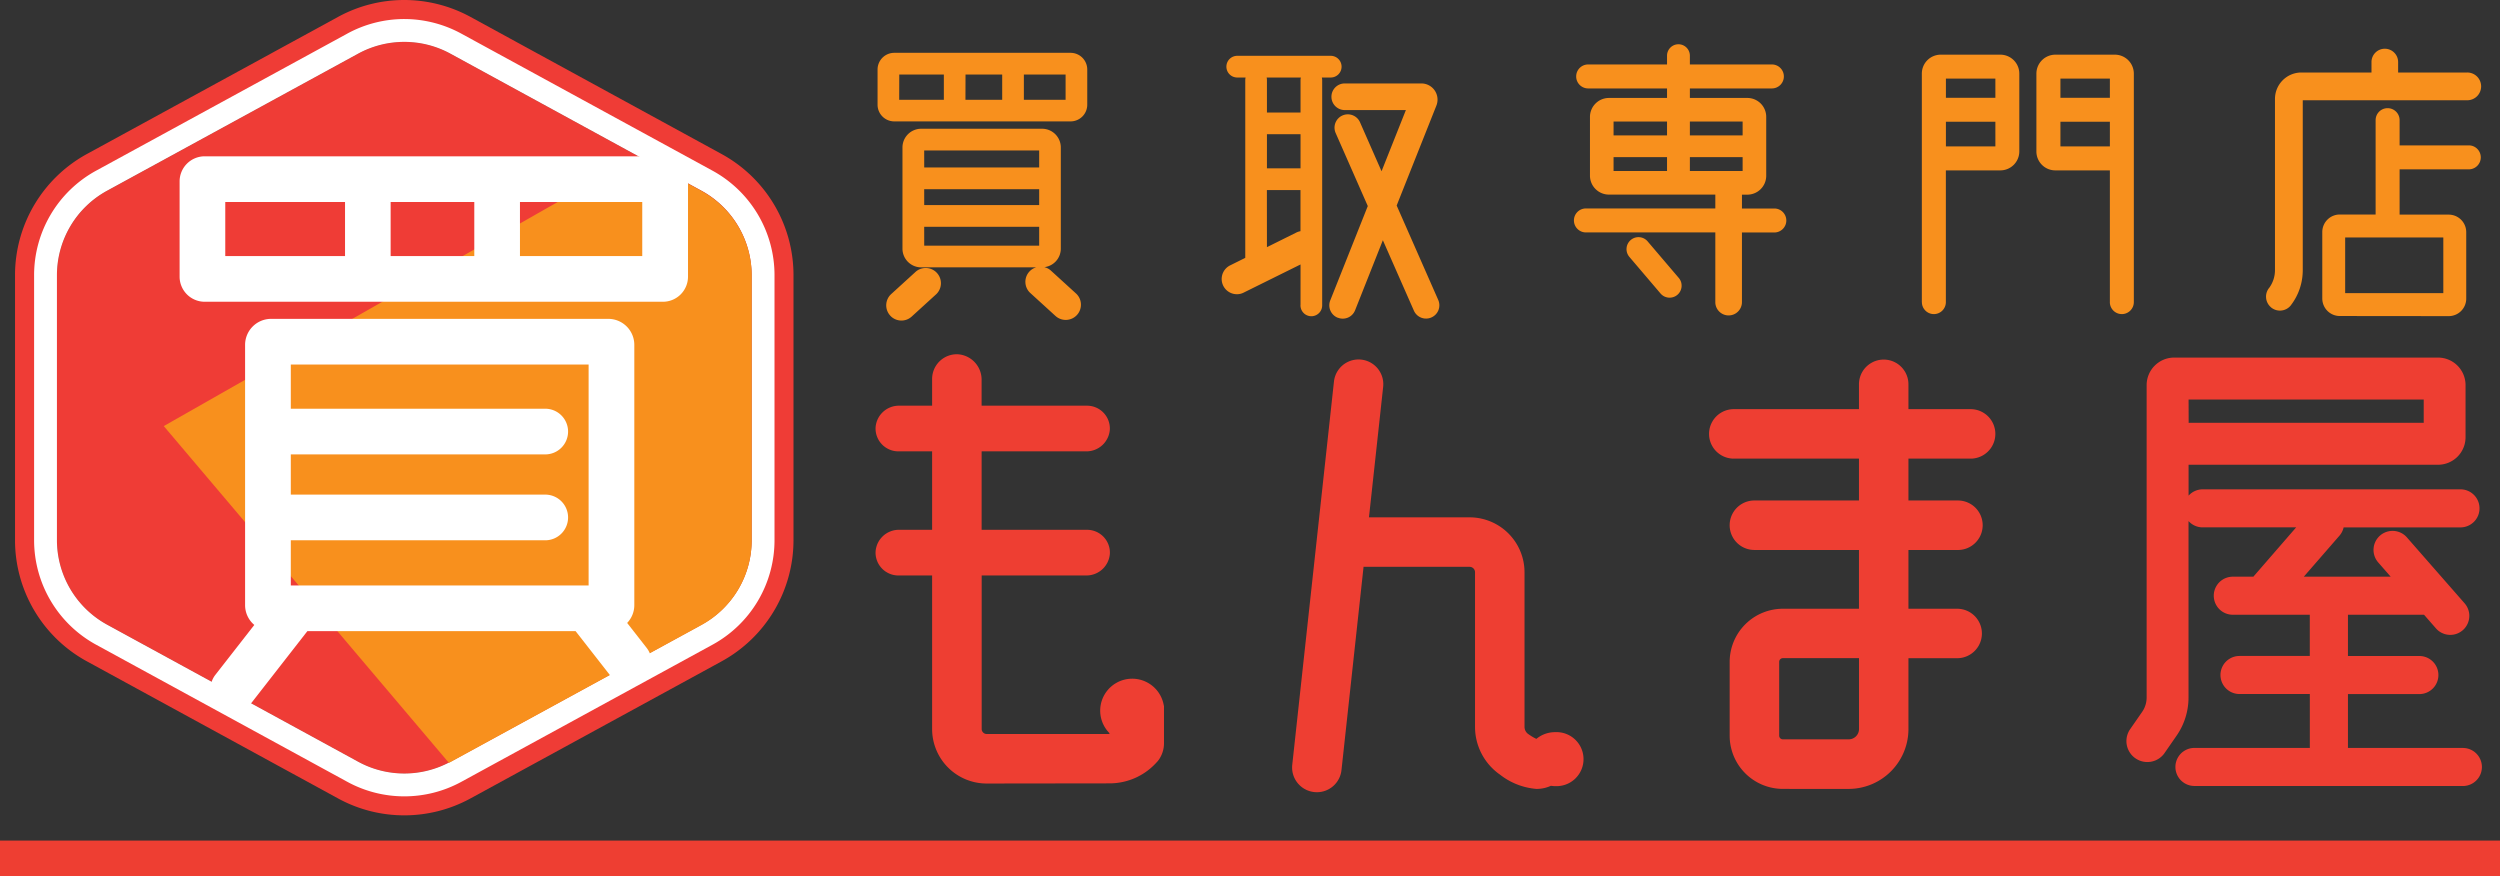
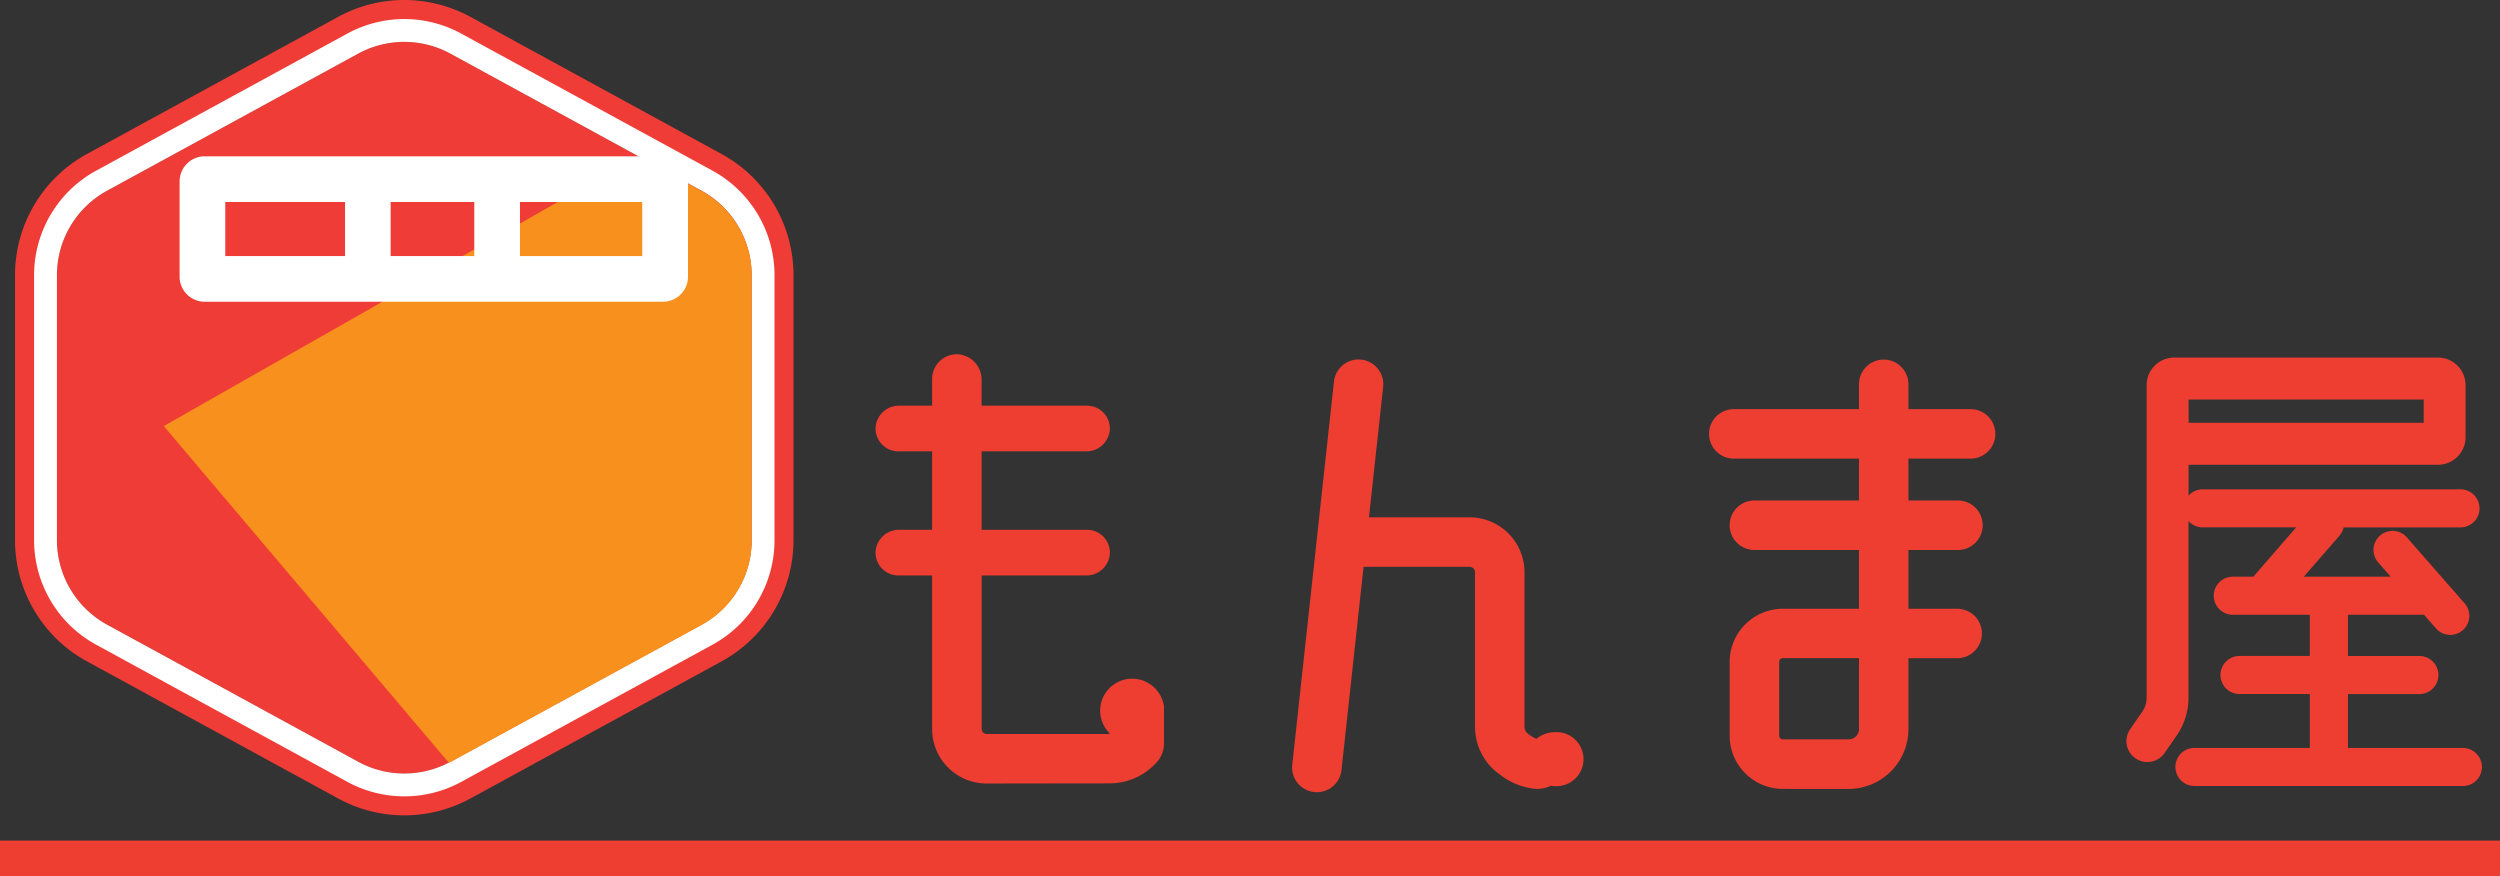
<svg xmlns="http://www.w3.org/2000/svg" width="171.172" height="60" viewBox="0 0 171.172 60">
  <rect x="0" y="0" width="171.172" height="60" fill="#333333" stroke="none" />
  <g id="グループ_36880" data-name="グループ 36880" transform="translate(0 -105)">
    <g id="グループ_35092" data-name="グループ 35092" transform="translate(1.029 105)">
      <path id="パス_52630" data-name="パス 52630" d="M62.52,45.116V26.974a6.592,6.592,0,0,0-3.435-5.788L41.895,11.8a6.588,6.588,0,0,0-6.319,0L18.385,21.186a6.6,6.6,0,0,0-3.435,5.788V45.116A6.592,6.592,0,0,0,18.385,50.9l17.191,9.384a6.588,6.588,0,0,0,6.319,0L59.086,50.9A6.6,6.6,0,0,0,62.52,45.116Z" transform="translate(-12.084 -8.128)" fill="#ef3c36" />
      <path id="パス_52631" data-name="パス 52631" d="M30.6,2.866a6.588,6.588,0,0,1,3.158.805l17.191,9.384a6.6,6.6,0,0,1,3.435,5.788V36.985a6.592,6.592,0,0,1-3.435,5.788L33.759,52.156a6.6,6.6,0,0,1-6.317,0L10.251,42.773a6.6,6.6,0,0,1-3.435-5.788V18.843a6.592,6.592,0,0,1,3.435-5.788L27.442,3.672A6.6,6.6,0,0,1,30.6,2.866M30.6,0a9.458,9.458,0,0,0-4.532,1.157L8.878,10.541a9.459,9.459,0,0,0-4.928,8.3V36.985a9.448,9.448,0,0,0,4.928,8.3l17.191,9.384a9.453,9.453,0,0,0,9.063,0l17.191-9.384a9.459,9.459,0,0,0,4.928-8.3V18.843a9.448,9.448,0,0,0-4.928-8.3L35.134,1.157A9.5,9.5,0,0,0,30.6,0Z" transform="translate(-3.95)" fill="#ef3c36" />
      <path id="パス_52632" data-name="パス 52632" d="M34.307,6.564a6.589,6.589,0,0,1,3.158.805l17.191,9.384a6.6,6.6,0,0,1,3.435,5.788V40.682a6.592,6.592,0,0,1-3.435,5.788L37.466,55.854a6.6,6.6,0,0,1-6.317,0L13.958,46.47a6.6,6.6,0,0,1-3.435-5.788V22.54a6.592,6.592,0,0,1,3.435-5.788L31.146,7.369A6.6,6.6,0,0,1,34.3,6.564m0-1.564A8.164,8.164,0,0,0,30.4,6L13.208,15.382A8.151,8.151,0,0,0,8.96,22.54V40.682a8.153,8.153,0,0,0,4.248,7.158L30.4,57.224a8.153,8.153,0,0,0,7.818,0L55.407,47.84a8.151,8.151,0,0,0,4.248-7.158V22.54a8.153,8.153,0,0,0-4.248-7.158L38.213,6A8.193,8.193,0,0,0,34.3,5h0Z" transform="translate(-7.654 -3.697)" fill="#fff" />
      <path id="パス_52633" data-name="パス 52633" d="M83.283,67.384V49.242a6.592,6.592,0,0,0-3.435-5.788L75.5,41.08,43.03,59.548,62.553,82.607c.034-.018.07-.034.1-.052l17.191-9.384A6.6,6.6,0,0,0,83.283,67.384Z" transform="translate(-32.846 -30.375)" fill="#f8901d" />
      <path id="パス_52634" data-name="パス 52634" d="M80.279,41.07H48.907a1.72,1.72,0,0,0-1.717,1.717v6.525a1.72,1.72,0,0,0,1.717,1.717H80.279A1.719,1.719,0,0,0,82,49.312V42.787A1.72,1.72,0,0,0,80.279,41.07ZM67.367,44.2V47.9H61.64V44.2Zm-17.05,0h8.2V47.9h-8.2ZM78.867,47.9H70.494V44.2h8.373Z" transform="translate(-35.922 -30.368)" fill="#fff" />
-       <path id="パス_52635" data-name="パス 52635" d="M83.839,104.6a1.769,1.769,0,0,0,.49-1.222V85.56a1.782,1.782,0,0,0-1.78-1.78H59.459a1.782,1.782,0,0,0-1.78,1.78v17.822a1.771,1.771,0,0,0,.631,1.355l-2.668,3.419a1.564,1.564,0,0,0,2.468,1.923l3.836-4.92H80.306l2.4,3.072a1.564,1.564,0,0,0,2.468-1.923L83.839,104.6ZM81.2,86.91v15.124H60.809V98.941H78.19a1.564,1.564,0,1,0,0-3.127H60.809V93.06H78.19a1.564,1.564,0,1,0,0-3.127H60.809V86.907H81.2Z" transform="translate(-41.927 -61.948)" fill="#fff" />
    </g>
    <path id="合体_43" data-name="合体 43" d="M30.03,29.975a1.693,1.693,0,0,1-1.5-1.868L31.386,1.866a1.694,1.694,0,1,1,3.368.368l-.972,8.932h6.893a3.763,3.763,0,0,1,3.758,3.757V25.507a.6.6,0,0,0,.261.5,3.779,3.779,0,0,0,.549.328,2,2,0,0,1,1.284-.461,1.85,1.85,0,1,1,0,3.695,1.936,1.936,0,0,1-.287-.023,2.331,2.331,0,0,1-.987.214,4.646,4.646,0,0,1-2.5-.978,3.989,3.989,0,0,1-1.709-3.272V14.924a.37.37,0,0,0-.369-.37H33.56c-.048,0-.1,0-.147-.007L31.9,28.475a1.693,1.693,0,0,1-1.68,1.511A1.608,1.608,0,0,1,30.03,29.975Zm32.088-.216a3.646,3.646,0,0,1-3.639-3.64V21.063a3.645,3.645,0,0,1,3.639-3.639h5.214V13.4H60.173a1.694,1.694,0,0,1,0-3.389h7.159V7.146h-8.57a1.694,1.694,0,0,1,0-3.388h8.57v-1.7a1.694,1.694,0,1,1,3.388,0v1.7h4.256a1.694,1.694,0,0,1,0,3.388H70.72v2.866h3.388a1.694,1.694,0,0,1,0,3.389H70.72v4.023h3.336a1.693,1.693,0,1,1,0,3.387H70.72v4.855a4.1,4.1,0,0,1-4.093,4.094Zm-.249-8.7v5.054a.253.253,0,0,0,.252.253H66.63a.706.706,0,0,0,.705-.705V20.807H62.121A.253.253,0,0,0,61.869,21.062Zm28.433,8.5a1.3,1.3,0,1,1,0-2.606h7.9v-3.69H93.387a1.3,1.3,0,1,1,0-2.606H98.2V17.835H92.928a1.3,1.3,0,1,1,0-2.606H94.34c.01-.012.026-.035.026-.035l2.9-3.342H90.862a1.294,1.294,0,0,1-.966-.432V23.491a4.585,4.585,0,0,1-.815,2.621l-.8,1.155a1.434,1.434,0,1,1-2.362-1.625l.8-1.153a1.736,1.736,0,0,0,.31-.994V2.11A1.886,1.886,0,0,1,88.915.227h18.066a1.884,1.884,0,0,1,1.883,1.884V5.681a1.884,1.884,0,0,1-1.883,1.884H90.03c-.043,0-.089,0-.13,0V9.681a1.3,1.3,0,0,1,.964-.433h17.653a1.3,1.3,0,1,1,0,2.606h-8a1.3,1.3,0,0,1-.281.562l-2.447,2.814h5.95l-.853-.975a1.3,1.3,0,1,1,1.962-1.717l3.951,4.513a1.3,1.3,0,1,1-1.961,1.718l-.815-.933h-5.211v2.824h4.89a1.3,1.3,0,0,1,0,2.607h-4.89v3.689h7.869a1.3,1.3,0,0,1,0,2.606ZM89.906,4.7a.924.924,0,0,1,.13-.006H106V3.1h-16.1ZM7.606,29.391a3.734,3.734,0,0,1-3.734-3.734V15.146H1.563A1.564,1.564,0,0,1,0,13.532a1.6,1.6,0,0,1,1.627-1.513H3.872V6.648H1.563A1.564,1.564,0,0,1,0,5.035,1.6,1.6,0,0,1,1.628,3.521H3.872V1.694A1.693,1.693,0,0,1,5.618,0,1.74,1.74,0,0,1,7.26,1.764V3.521h7.217a1.564,1.564,0,0,1,1.564,1.613,1.606,1.606,0,0,1-1.629,1.514H7.262v5.371H14.48a1.564,1.564,0,0,1,1.564,1.612,1.606,1.606,0,0,1-1.629,1.514H7.265V25.657A.344.344,0,0,0,7.61,26H16c.011-.026.011-.026.02-.053a2.187,2.187,0,0,1,1.215-3.707h0a2.193,2.193,0,0,1,2.5,1.809l.013.025v2.535a1.964,1.964,0,0,1-.44,1.266s-.006,0-.006,0a4.33,4.33,0,0,1-3.33,1.505Z" transform="translate(59.949 129.256)" fill="#ee3e32" />
-     <path id="合体_42" data-name="合体 42" d="M.864,18.571A1.042,1.042,0,0,1,.933,17.1l1.7-1.549a1.043,1.043,0,0,1,1.4,1.543l-1.7,1.549a1.04,1.04,0,0,1-1.471-.072Zm11.3.011-1.7-1.549a1.038,1.038,0,0,1-.071-1.472,1.017,1.017,0,0,1,.461-.29H2.986a1.283,1.283,0,0,1-1.281-1.282V7.063A1.283,1.283,0,0,1,2.986,5.78h8.279a1.284,1.284,0,0,1,1.282,1.282v6.928a1.279,1.279,0,0,1-1.128,1.267,1.007,1.007,0,0,1,.447.234h0l1.7,1.549a1.042,1.042,0,1,1-1.4,1.543Zm-8.97-4.795h7.871V12.495H3.192Zm0-2.78h7.871V9.919H3.192Zm0-2.574h7.871V7.268H3.192ZM31.506,18.719a.915.915,0,0,1-.511-1.186l2.57-6.46-2.2-5a.911.911,0,0,1,1.668-.735l1.474,3.352,1.666-4.188H31.988a.912.912,0,1,1,0-1.824H37.23A1.108,1.108,0,0,1,38.26,4.2l-2.718,6.837L38.387,17.5a.908.908,0,0,1-.466,1.2.91.91,0,0,1-1.2-.465l-2.124-4.822-1.9,4.792a.907.907,0,0,1-1.183.512Zm68.612-.117a1.2,1.2,0,0,1-1.2-1.2v-4.55a1.2,1.2,0,0,1,1.2-1.2h2.452V5.192a.821.821,0,1,1,1.642,0V6.918h4.737v0a.821.821,0,1,1,0,1.642h-4.737v3.1h3.362a1.2,1.2,0,0,1,1.2,1.2v4.55a1.2,1.2,0,0,1-1.2,1.2Zm.367-1.565h6.72V13.222h-6.72Zm-71.525.811V15.072L25.066,17a1,1,0,0,1-.461.11,1.042,1.042,0,0,1-.464-1.976l1.035-.514V2.447a.828.828,0,0,1,.023-.175h-.545a.743.743,0,1,1,0-1.485H31a.743.743,0,1,1,0,1.485h-.582a.731.731,0,0,1,.024.175v15.4a.743.743,0,1,1-1.485,0Zm-2.3-3.961,2.024-1.006a1,1,0,0,1,.272-.086h0V9.977h-2.3Zm0-5.395h2.3V6.155h-2.3Zm0-6.045V4.67h2.3V2.447h0a.827.827,0,0,1,.023-.175H26.638A.826.826,0,0,1,26.661,2.447Zm30.7,15.2V12.879H48.5a.821.821,0,0,1,0-1.642h8.86v-.948H50.07A1.3,1.3,0,0,1,48.777,9V4.965A1.3,1.3,0,0,1,50.07,3.672h3.984V3.02h-5.4a.821.821,0,0,1,0-1.642h5.4v-.6a.782.782,0,1,1,1.564,0v.6h5.614a.821.821,0,0,1,0,1.642H55.618v.652h3.935a1.293,1.293,0,0,1,1.292,1.292V9a1.293,1.293,0,0,1-1.292,1.293h-.37v.948H61.4a.821.821,0,1,1,0,1.642H59.183V17.65a.912.912,0,1,1-1.824,0ZM55.618,8.673h3.611V7.723H55.618Zm-5.225,0h3.661V7.723H50.393Zm5.225-2.437h3.611V5.288H55.618Zm-5.225,0h3.661V5.288H50.393ZM84.374,17.65V8.631H80.636a1.294,1.294,0,0,1-1.292-1.293V2A1.3,1.3,0,0,1,80.636.708h4.086A1.3,1.3,0,0,1,86.015,2V17.65a.821.821,0,0,1-1.642,0ZM80.989,6.987h3.386V5.3H80.989Zm0-3.328h3.386V2.348H80.989ZM71.5,17.65V2A1.294,1.294,0,0,1,72.795.708h4.086A1.3,1.3,0,0,1,78.174,2V7.338a1.3,1.3,0,0,1-1.293,1.293H73.145V17.65a.821.821,0,0,1-1.642,0ZM73.148,6.987h3.387V5.3H73.148Zm0-3.328h3.387V2.348H73.148ZM95.4,18a.953.953,0,0,1-.105-1.342,2.053,2.053,0,0,0,.384-1.2V3.738a1.81,1.81,0,0,1,1.808-1.809h4.8V1.214a.912.912,0,0,1,1.824,0v.715h4.731a.95.95,0,0,1,.952.95h0a.95.95,0,0,1-.952.951H97.581V15.468a3.94,3.94,0,0,1-.842,2.434.951.951,0,0,1-1.34.1Zm-41.783-.93-2.142-2.516a.82.82,0,0,1,1.25-1.062l2.143,2.515a.821.821,0,0,1-1.251,1.063ZM1.142,5.277A1.143,1.143,0,0,1,0,4.135V1.723A1.143,1.143,0,0,1,1.142.582H13.215a1.143,1.143,0,0,1,1.142,1.141V4.135a1.143,1.143,0,0,1-1.142,1.142ZM10.017,3.8h2.857V2.067H10.017Zm-4,0H8.533V2.067H6.022Zm-4.536,0H4.538V2.067H1.486Z" transform="translate(60.086 108.035)" fill="#f8901d" />
    <rect id="長方形_26780" data-name="長方形 26780" width="171.172" height="2.447" transform="translate(0 162.553)" fill="#ee3e32" />
  </g>
</svg>